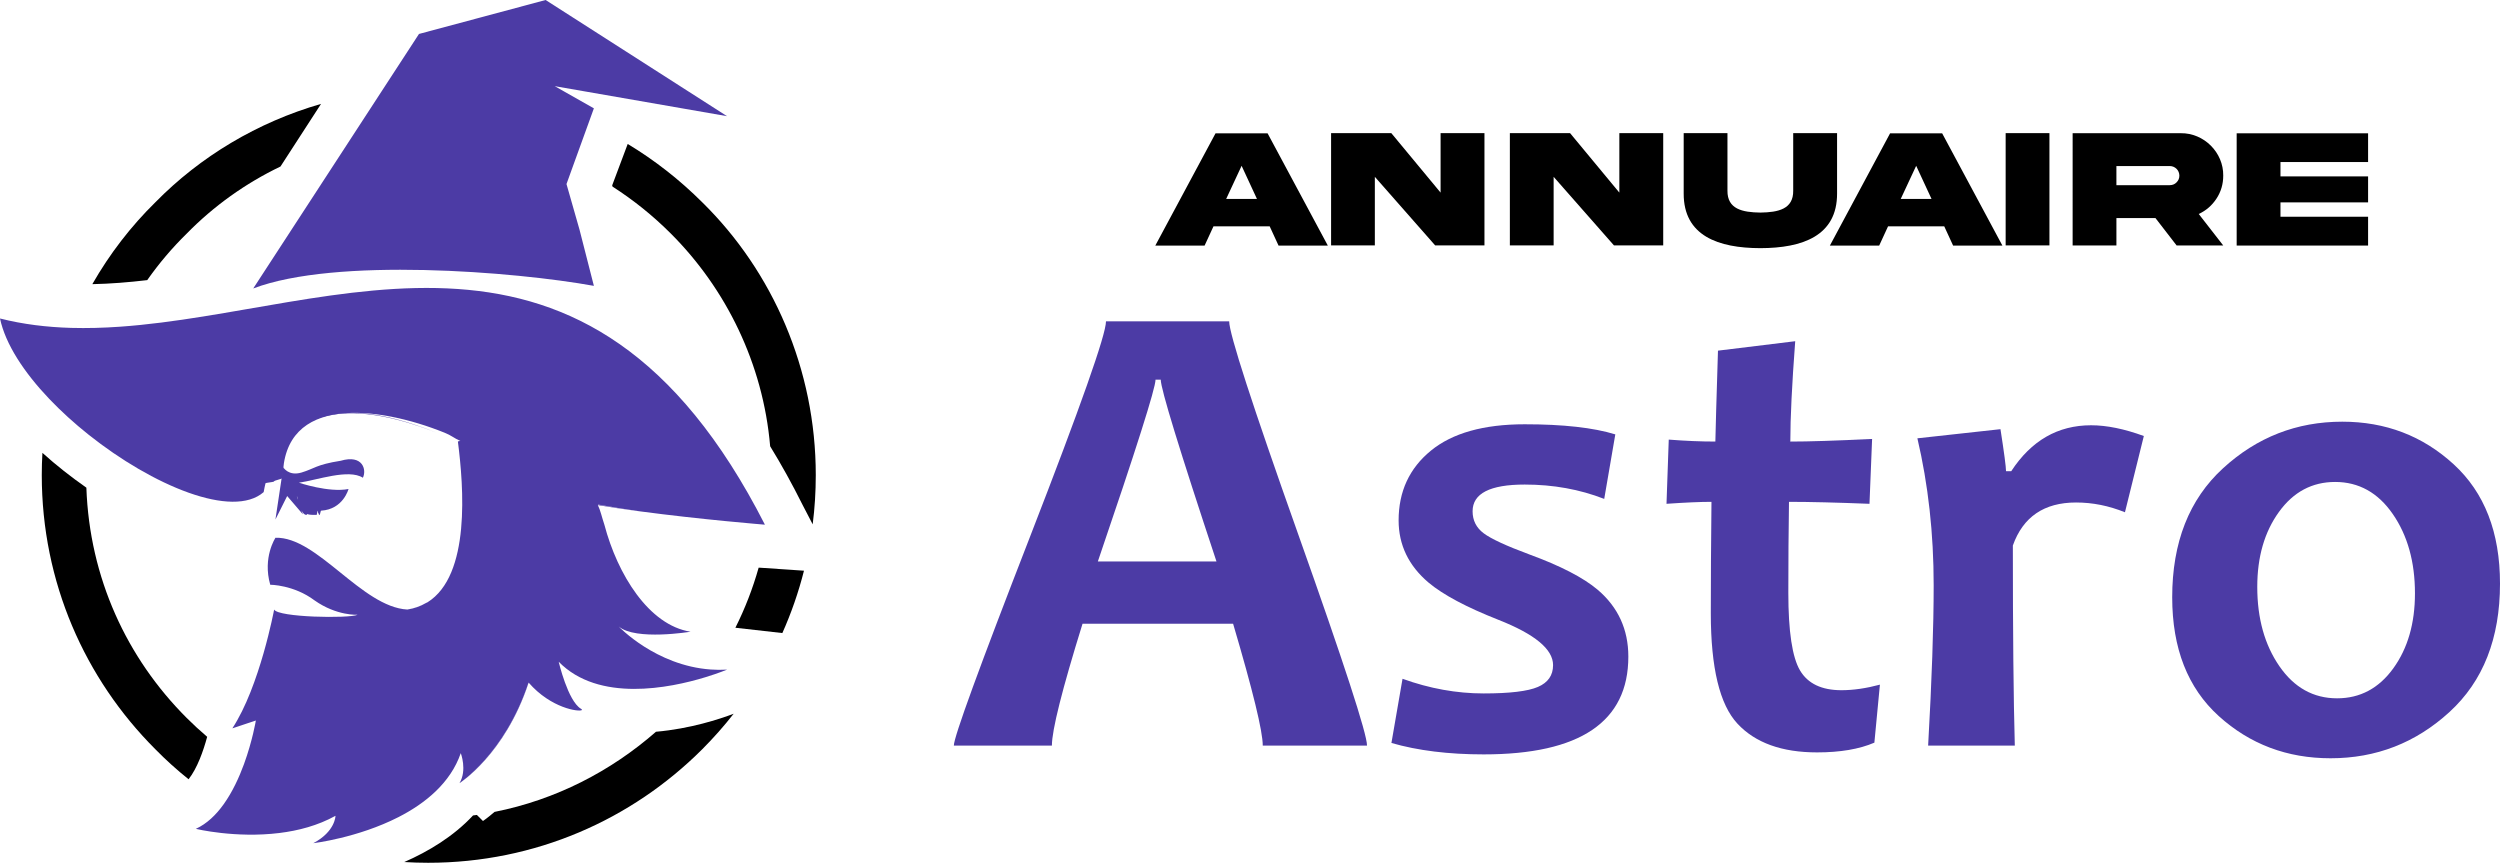
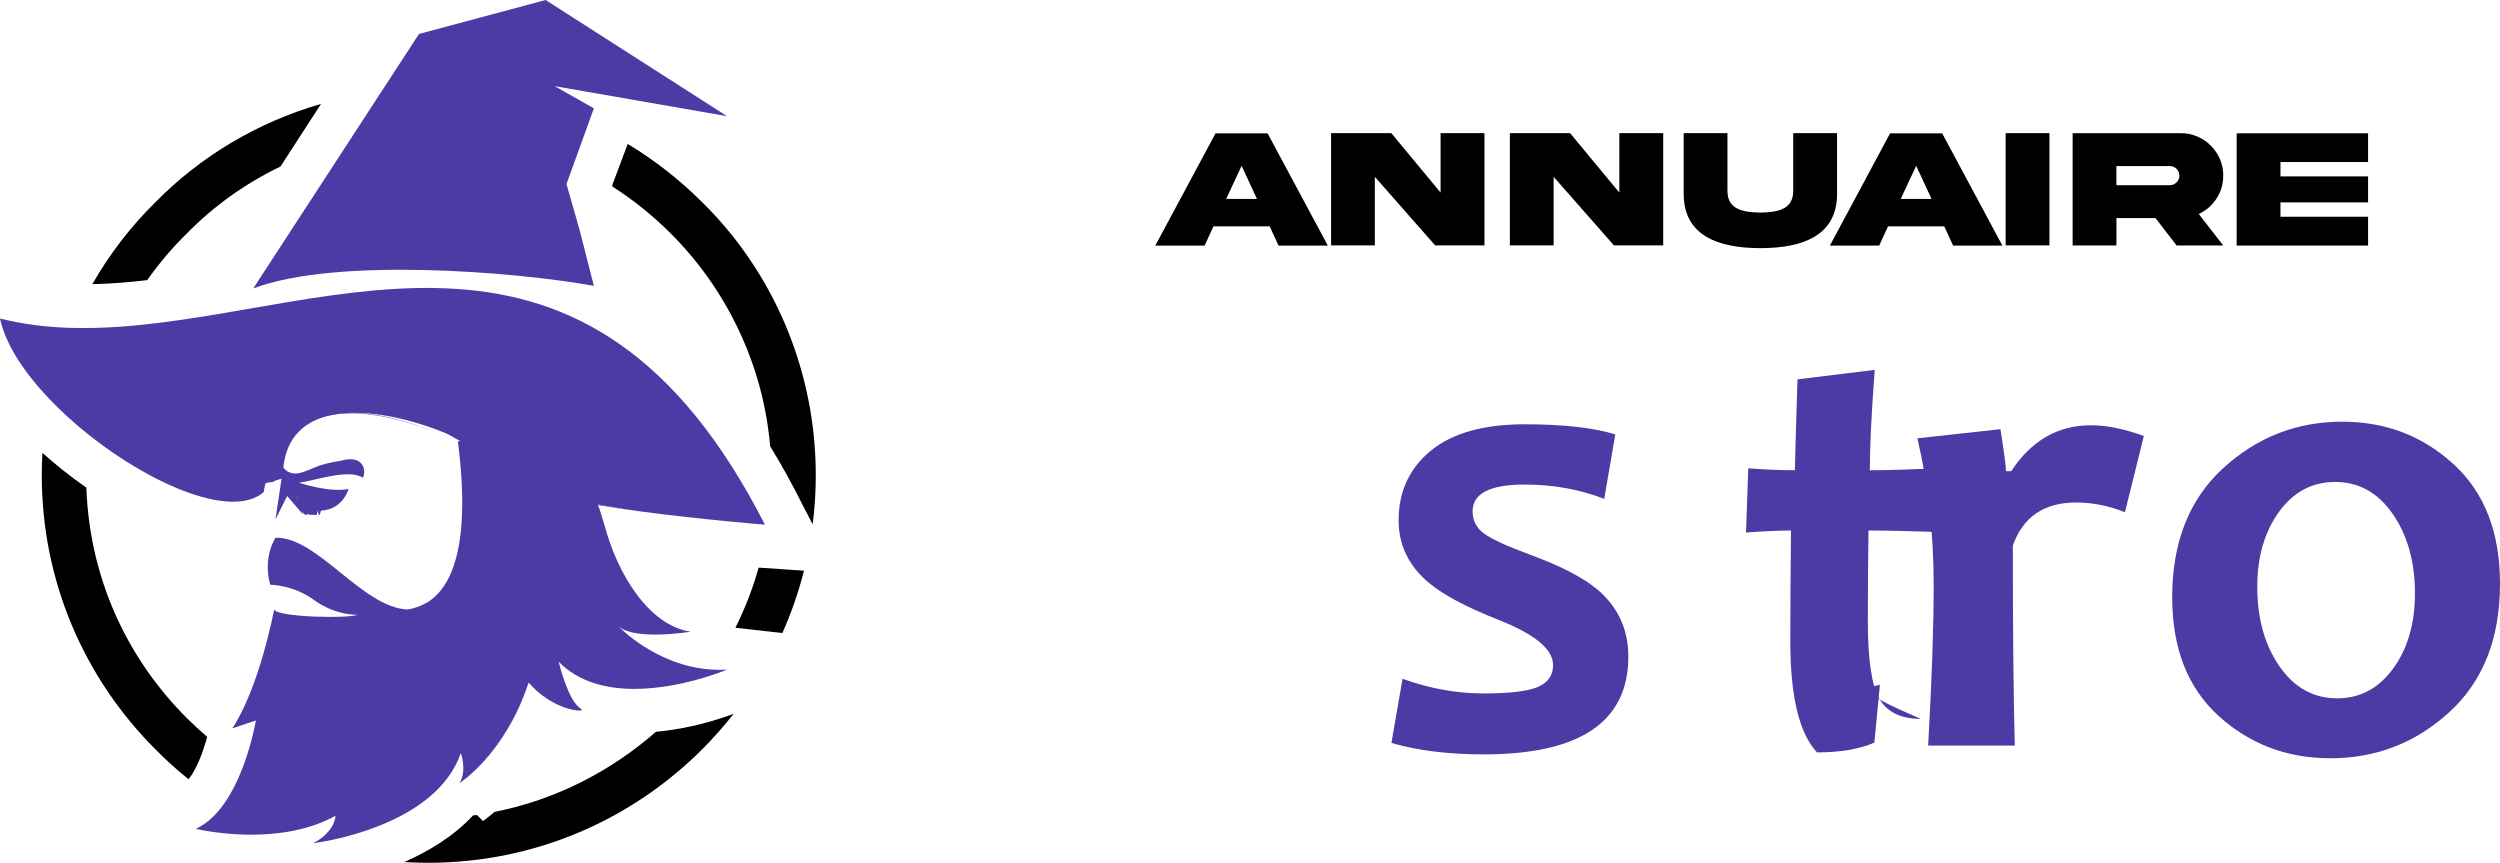
<svg xmlns="http://www.w3.org/2000/svg" version="1.1" id="Calque_1" x="0px" y="0px" width="177.922px" height="61.404px" viewBox="0 0 177.922 61.404" enable-background="new 0 0 177.922 61.404" xml:space="preserve">
  <g>
    <path fill="#4C3BA5" d="M22.616,36.037c-0.03-0.002-0.059-0.004-0.088-0.006C22.557,36.033,22.586,36.035,22.616,36.037z" />
    <path fill="#4C3BA5" d="M22.521,36.03c-0.266-0.022-0.485-0.072-0.663-0.135C22.036,35.959,22.255,36.008,22.521,36.03z" />
    <path fill="#4C3BA5" d="M22.718,36.042c-0.026-0.001-0.053-0.001-0.079-0.003C22.665,36.04,22.691,36.041,22.718,36.042z" />
    <path fill="#4C3BA5" d="M19.879,35.122l-0.278,1.85C19.693,36.372,19.786,35.747,19.879,35.122z" />
    <path fill="#4C3BA5" d="M21.816,36.645c-0.001,0-0.002,0-0.004,0C21.814,36.645,21.815,36.645,21.816,36.645z" />
    <path fill="#4C3BA5" d="M21.552,36.601l-0.292-1.091c-0.069-0.079-0.112-0.153-0.137-0.207   C21.286,35.735,21.379,36.168,21.552,36.601z" />
    <path fill="#4C3BA5" d="M21.124,35.303c-0.012-0.032-0.024-0.064-0.036-0.095C21.087,35.208,21.095,35.244,21.124,35.303z" />
    <path fill="#4C3BA5" d="M22.852,36.645c-0.036,0-0.072,0-0.106,0C22.78,36.645,22.816,36.645,22.852,36.645z" />
    <path fill="#4C3BA5" d="M41.339,50.442c0.07,0.04,0.088,0.072,0.065,0.096C41.437,50.517,41.419,50.482,41.339,50.442z" />
    <path fill="#4C3BA5" d="M42.574,35.955c0.937,0.156,1.937,0.302,2.944,0.437c-1.017-0.146-2.024-0.306-2.962-0.483   C42.562,35.925,42.568,35.939,42.574,35.955z" />
    <path fill="#4C3BA5" d="M18.999,33.999c1.655-5.907,7.333-5.062,12.073-3.205C26.359,28.891,20.658,28.05,18.999,33.999z" />
    <path fill="#4C3BA5" d="M30.377,42.872c-0.011,0.007-0.022,0.016-0.033,0.021C30.355,42.888,30.366,42.879,30.377,42.872z" />
    <path fill="#4C3BA5" d="M30.299,42.92c-0.383,0.224-0.819,0.382-1.316,0.462C29.481,43.306,29.917,43.147,30.299,42.92z" />
    <path fill="#4C3BA5" d="M18.826,34.705c-0.004,0.024-0.008,0.047-0.013,0.071C18.818,34.752,18.822,34.729,18.826,34.705z" />
    <path fill="#4C3BA5" d="M18.896,34.396c-0.007,0.03-0.015,0.061-0.021,0.091C18.881,34.457,18.889,34.426,18.896,34.396z" />
-     <path fill="#4C3BA5" d="M18.998,34.002c-0.025,0.087-0.048,0.176-0.071,0.267C18.95,34.178,18.973,34.089,18.998,34.002z" />
    <path fill="#4C3BA5" d="M32.699,55.738c0,0,3.242-2.039,4.916-7.136c-0.002-0.001-0.003-0.004-0.007-0.005   C35.929,53.661,32.699,55.738,32.699,55.738z" />
    <path fill="#4C3BA5" d="M42.266,20.344l-1.021-3.995l-0.928-3.25l0.488-1.352l1.076-2.971l0.385-1.066l-2.785-1.578l12.262,2.136   L38.831,0l-9.012,2.416l-2.673,4.103l-2.359,3.623L18.022,20.53C23.875,18.301,36.601,19.323,42.266,20.344z" />
    <path fill="#4C3BA5" d="M25.826,34c0.277-0.558,0-1.672-1.58-1.208c-1.766,0.28-1.858,0.558-2.787,0.837   c-0.929,0.278-1.3-0.372-1.3-0.372l-0.279,1.865c-0.093,0.625-0.186,1.25-0.278,1.85c0.279-0.556,0.557-1.115,0.836-1.671   l1.115,1.3c-0.173-0.432-0.266-0.865-0.429-1.298c-0.029-0.059-0.036-0.095-0.036-0.095c0.012,0.031,0.024,0.063,0.036,0.095   c0.025,0.054,0.068,0.128,0.137,0.207l-0.026-0.097c-0.038-0.075-0.054-0.146-0.054-0.205l0.054,0.587   c0.08,0.161,0.256,0.85,0.578,0.85c0.002,0,0.003,0,0.004,0c0.015,0,0.028-0.065,0.042-0.061c0.177,0.064,0.396,0.061,0.663,0.061   c0.003,0,0.004,0,0.007,0c0.029,0,0.058-0.303,0.088-0.301c0.007,0,0.016,0.15,0.022,0.15c0.026,0.001,0.053,0.15,0.079,0.15   c0.01,0,0.018,0,0.028,0c0.034,0,0.071-0.301,0.106-0.301c1.58-0.093,1.952-1.543,1.952-1.543   c-1.394,0.277-3.531-0.447-3.531-0.447C22.574,34.168,24.804,33.35,25.826,34z" />
    <path d="M35.195,57.782c-0.503,0.436-0.823,0.648-0.823,0.648l-0.433-0.432c-0.091,0.014-0.183,0.025-0.273,0.036   c-1.391,1.493-3.171,2.562-4.896,3.317c0.563,0.034,1.129,0.052,1.7,0.052c7.617,0,14.491-3.065,19.51-8.082   c0.795-0.797,1.541-1.64,2.235-2.525c-1.006,0.383-3.092,1.069-5.53,1.282C43.471,54.89,39.554,56.918,35.195,57.782z" />
    <path d="M13.284,16.629c1.918-1.96,4.178-3.579,6.677-4.778l2.888-4.458c-4.523,1.305-8.592,3.742-11.794,7.005   c-1.747,1.715-3.257,3.678-4.484,5.825c1.275-0.025,2.581-0.131,3.907-0.287C11.312,18.749,12.25,17.642,13.284,16.629z" />
    <path d="M49.979,14.398c-1.595-1.592-3.375-2.989-5.306-4.152l-1.105,2.945c0.009,0.031,0.018,0.061,0.026,0.091   c1.499,0.96,2.89,2.082,4.154,3.346c3.914,3.914,6.56,9.249,7.063,15.132c0.789,1.285,1.563,2.679,2.317,4.19l0.71,1.366   c0.146-1.146,0.22-2.315,0.22-3.503C58.059,26.29,54.994,19.323,49.979,14.398z" />
    <path d="M6.147,34.707c-1.086-0.76-2.145-1.591-3.128-2.477c-0.03,0.525-0.046,1.053-0.046,1.584   c0,7.618,3.065,14.491,8.082,19.508c0.744,0.759,1.534,1.471,2.366,2.137c0.618-0.782,1.053-2.023,1.323-3.021   c-0.507-0.43-0.993-0.879-1.459-1.345C9.021,46.831,6.373,41.125,6.147,34.707z" />
    <path d="M53.992,40.4c-0.42,1.49-0.975,2.92-1.656,4.276l3.343,0.378c0.634-1.42,1.151-2.903,1.539-4.438l-3.061-0.208   C54.157,40.409,54.101,40.406,53.992,40.4z" />
    <path fill="#4C3BA5" d="M6.3,30.932c4.564,3.634,10.262,6.018,12.465,4.09c0.015-0.084,0.03-0.166,0.047-0.246   c0.005-0.024,0.009-0.047,0.013-0.071c0.017-0.074,0.033-0.146,0.049-0.218c0.006-0.03,0.014-0.061,0.021-0.091   c0.01-0.043,0.586-0.086,0.597-0.127c0.022-0.091,0.636-0.18,0.636-0.267c0-0.001,0-0.002,0-0.003   c0-5.949,6.796-5.108,11.509-3.205c0.48,0.188,0.667,0.386,1.124,0.588c0.011,0.005-0.118,0.011-0.105,0.017   c0.001,0.006-0.07,0.013-0.069,0.021c0.411,3.216,0.923,9.531-2.173,11.451c-0.011,0.007-0.042,0.016-0.053,0.021   c-0.015,0.009-0.036,0.018-0.052,0.026c-0.383,0.227-0.822,0.386-1.32,0.462c-3.251-0.186-6.412-5.202-9.384-5.109   c0,0-0.93,1.393-0.373,3.344c0,0,1.67,0,3.157,1.116c1.58,1.114,3.065,1.021,3.065,1.021c-0.649,0.278-5.666,0.187-5.944-0.372   c0,0-1.022,5.482-2.974,8.454c0.558-0.186,1.115-0.372,1.673-0.557c0,0-0.237,1.438-0.844,3.101   c-0.349,0.953-0.822,1.983-1.443,2.853c-0.543,0.76-1.199,1.396-1.986,1.757c0,0,2.821,0.683,5.949,0.295   c1.34-0.164,2.737-0.528,3.991-1.224c0,0,0,1.114-1.58,1.95c0,0,3.156-0.373,6.063-1.857c1.903-0.973,3.699-2.422,4.434-4.553   c0,0,0.465,1.209-0.092,2.138c0,0,3.23-2.077,4.909-7.141c0.003,0.001,0.005,0.004,0.007,0.005c0.003-0.004,0.004-0.01,0.008-0.018   c1.591,1.832,3.592,2.092,3.782,1.953c0.022-0.023,0.005-0.056-0.065-0.096c-0.931-0.558-1.581-3.346-1.581-3.346   c2.841,2.91,7.894,1.88,10.435,1.104c0.951-0.29,1.55-0.543,1.55-0.543c-0.396,0.023-0.786,0.021-1.161-0.007   c-3.918-0.277-6.55-3.06-6.55-3.06c1.208,1.021,5.11,0.37,5.11,0.37c-2.974-0.464-5.202-4.086-6.132-7.617   c-0.187-0.557-0.279-1.023-0.465-1.393c0.011,0.001,0.019,0.003,0.028,0.004c-0.006-0.016-0.012-0.03-0.018-0.046   c0.938,0.177,1.945,0.337,2.962,0.483c4.389,0.586,8.918,0.952,8.918,0.952C41.773,12.485,24.109,22.162,8.533,23.252   c-1.175,0.083-2.337,0.115-3.485,0.083C3.329,23.284,1.642,23.083,0,22.666c0.386,1.829,1.714,3.841,3.511,5.729   C4.354,29.278,5.3,30.136,6.3,30.932z" />
    <g>
      <g>
        <g>
          <path d="M86.509,9.487h3.703l4.287,7.99h-3.507l-0.63-1.368h-4.001l-0.631,1.368h-3.508L86.509,9.487z M87.264,14.16h2.193      l-1.093-2.36L87.264,14.16z" />
          <path d="M102.525,9.475h3.122v7.99h-3.508l-4.293-4.881v4.881h-3.114v-7.99h4.286l3.507,4.233V9.475z" />
          <path d="M115.247,9.475h3.122v7.99h-3.506l-4.293-4.881v4.881h-3.115v-7.99h4.285l3.507,4.233V9.475z" />
          <path d="M127.62,9.475h3.122v4.292c0.011,3.02-2.461,3.888-5.458,3.894c-2.995-0.006-5.469-0.874-5.458-3.894V9.475h3.115v4.096      c-0.012,1.313,1.064,1.541,2.343,1.558c1.272-0.018,2.354-0.245,2.336-1.558V9.475z" />
          <path d="M134.516,9.487h3.704l4.287,7.99H139l-0.63-1.368h-4l-0.63,1.368h-3.509L134.516,9.487z M135.272,14.16h2.194      l-1.094-2.36L135.272,14.16z" />
          <path d="M145.856,9.475v7.99h-3.116v-7.99H145.856z" />
          <path d="M155.205,9.48c1.647-0.018,3.043,1.368,3.02,3.021c0,0.601-0.16,1.147-0.481,1.634      c-0.315,0.482-0.737,0.851-1.262,1.094l1.743,2.241h-3.317l-1.505-1.949h-2.78v1.949h-3.116V9.48H155.205z M150.622,11.817      v1.361h3.799c0.189,0,0.35-0.065,0.479-0.196c0.139-0.137,0.203-0.297,0.203-0.481c0-0.38-0.304-0.684-0.683-0.684H150.622z" />
          <path d="M159.181,9.487h9.353v2.045h-6.236v1.022h6.236v1.849h-6.236v1.022h6.236v2.051h-9.353V9.487z" />
        </g>
      </g>
      <g>
-         <path fill="#4C3BA5" d="M97.289,53.062h-7.42c0-1.021-0.705-3.911-2.111-8.672H77.043c-1.455,4.685-2.181,7.574-2.181,8.672     h-6.979c0-0.603,1.804-5.55,5.414-14.842c3.61-9.292,5.415-14.409,5.415-15.353h8.767c0,0.882,1.635,5.926,4.904,15.133     C95.653,47.206,97.289,52.227,97.289,53.062z M86.575,39.959c-2.644-7.978-3.966-12.291-3.966-12.94h-0.371     c0,0.603-1.367,4.916-4.105,12.94H86.575z" />
        <path fill="#4C3BA5" d="M115.887,46.732c0,4.638-3.434,6.957-10.297,6.957c-2.504,0-4.691-0.271-6.564-0.813l0.79-4.568     c1.932,0.697,3.856,1.043,5.774,1.043c1.854,0,3.142-0.154,3.86-0.463c0.721-0.309,1.08-0.828,1.08-1.554     c0-1.129-1.3-2.204-3.896-3.225c-2.273-0.896-3.928-1.778-4.963-2.644c-1.422-1.205-2.134-2.682-2.134-4.43     c0-2.056,0.766-3.709,2.296-4.962c1.531-1.252,3.757-1.878,6.679-1.878c2.737,0,4.886,0.24,6.447,0.719l-0.789,4.592     c-1.747-0.681-3.632-1.021-5.658-1.021c-2.474,0-3.71,0.634-3.71,1.902c0,0.648,0.262,1.17,0.788,1.565     c0.525,0.395,1.601,0.893,3.225,1.496c2.239,0.819,3.872,1.662,4.893,2.528C115.161,43.214,115.887,44.799,115.887,46.732z" />
-         <path fill="#4C3BA5" d="M133.791,48.726l-0.394,4.128c-1.082,0.465-2.442,0.693-4.082,0.693c-2.503,0-4.391-0.68-5.659-2.041     c-1.267-1.357-1.9-3.979-1.9-7.86c0-2.333,0.015-4.977,0.047-7.931c-0.79,0-1.855,0.047-3.2,0.14l0.16-4.569     c1.192,0.093,2.299,0.139,3.317,0.139c0.015-0.819,0.077-2.976,0.186-6.47l5.497-0.672c-0.232,3.077-0.348,5.458-0.348,7.143     c1.298,0,3.238-0.062,5.82-0.186l-0.186,4.615c-2.351-0.093-4.26-0.14-5.729-0.14c-0.032,2.057-0.047,4.213-0.047,6.471     c0,2.752,0.278,4.594,0.835,5.533c0.557,0.934,1.538,1.402,2.946,1.402C131.904,49.121,132.818,48.987,133.791,48.726z" />
+         <path fill="#4C3BA5" d="M133.791,48.726l-0.394,4.128c-1.082,0.465-2.442,0.693-4.082,0.693c-1.267-1.357-1.9-3.979-1.9-7.86c0-2.333,0.015-4.977,0.047-7.931c-0.79,0-1.855,0.047-3.2,0.14l0.16-4.569     c1.192,0.093,2.299,0.139,3.317,0.139c0.015-0.819,0.077-2.976,0.186-6.47l5.497-0.672c-0.232,3.077-0.348,5.458-0.348,7.143     c1.298,0,3.238-0.062,5.82-0.186l-0.186,4.615c-2.351-0.093-4.26-0.14-5.729-0.14c-0.032,2.057-0.047,4.213-0.047,6.471     c0,2.752,0.278,4.594,0.835,5.533c0.557,0.934,1.538,1.402,2.946,1.402C131.904,49.121,132.818,48.987,133.791,48.726z" />
        <path fill="#4C3BA5" d="M152.574,31.031l-1.344,5.427c-1.144-0.464-2.303-0.696-3.479-0.696c-2.272,0-3.773,1.021-4.499,3.061     c0,6.17,0.046,10.915,0.139,14.239h-6.168c0.263-4.652,0.394-8.458,0.394-11.41c0-3.679-0.387-7.166-1.159-10.458l5.913-0.65     c0.265,1.701,0.395,2.699,0.395,2.992h0.37c1.425-2.18,3.317-3.27,5.684-3.27C149.931,30.266,151.185,30.521,152.574,31.031z" />
        <path fill="#4C3BA5" d="M177.922,41.536c0,3.896-1.197,6.943-3.595,9.136c-2.396,2.195-5.218,3.293-8.465,3.293     c-3.092,0-5.742-1-7.954-3.002c-2.211-2.003-3.315-4.819-3.315-8.454c0-3.91,1.206-6.972,3.617-9.182     c2.412-2.211,5.242-3.316,8.488-3.316c3.076,0,5.716,1.008,7.92,3.026C176.822,35.054,177.922,37.887,177.922,41.536z      M171.87,42.233c0-2.242-0.525-4.125-1.577-5.648c-1.05-1.522-2.42-2.285-4.104-2.285c-1.639,0-2.973,0.712-3.999,2.134     c-1.029,1.422-1.543,3.201-1.543,5.335c0,2.241,0.524,4.123,1.577,5.647c1.051,1.521,2.419,2.282,4.104,2.282     c1.638,0,2.972-0.712,4-2.132C171.356,46.144,171.87,44.364,171.87,42.233z" />
      </g>
    </g>
  </g>
</svg>